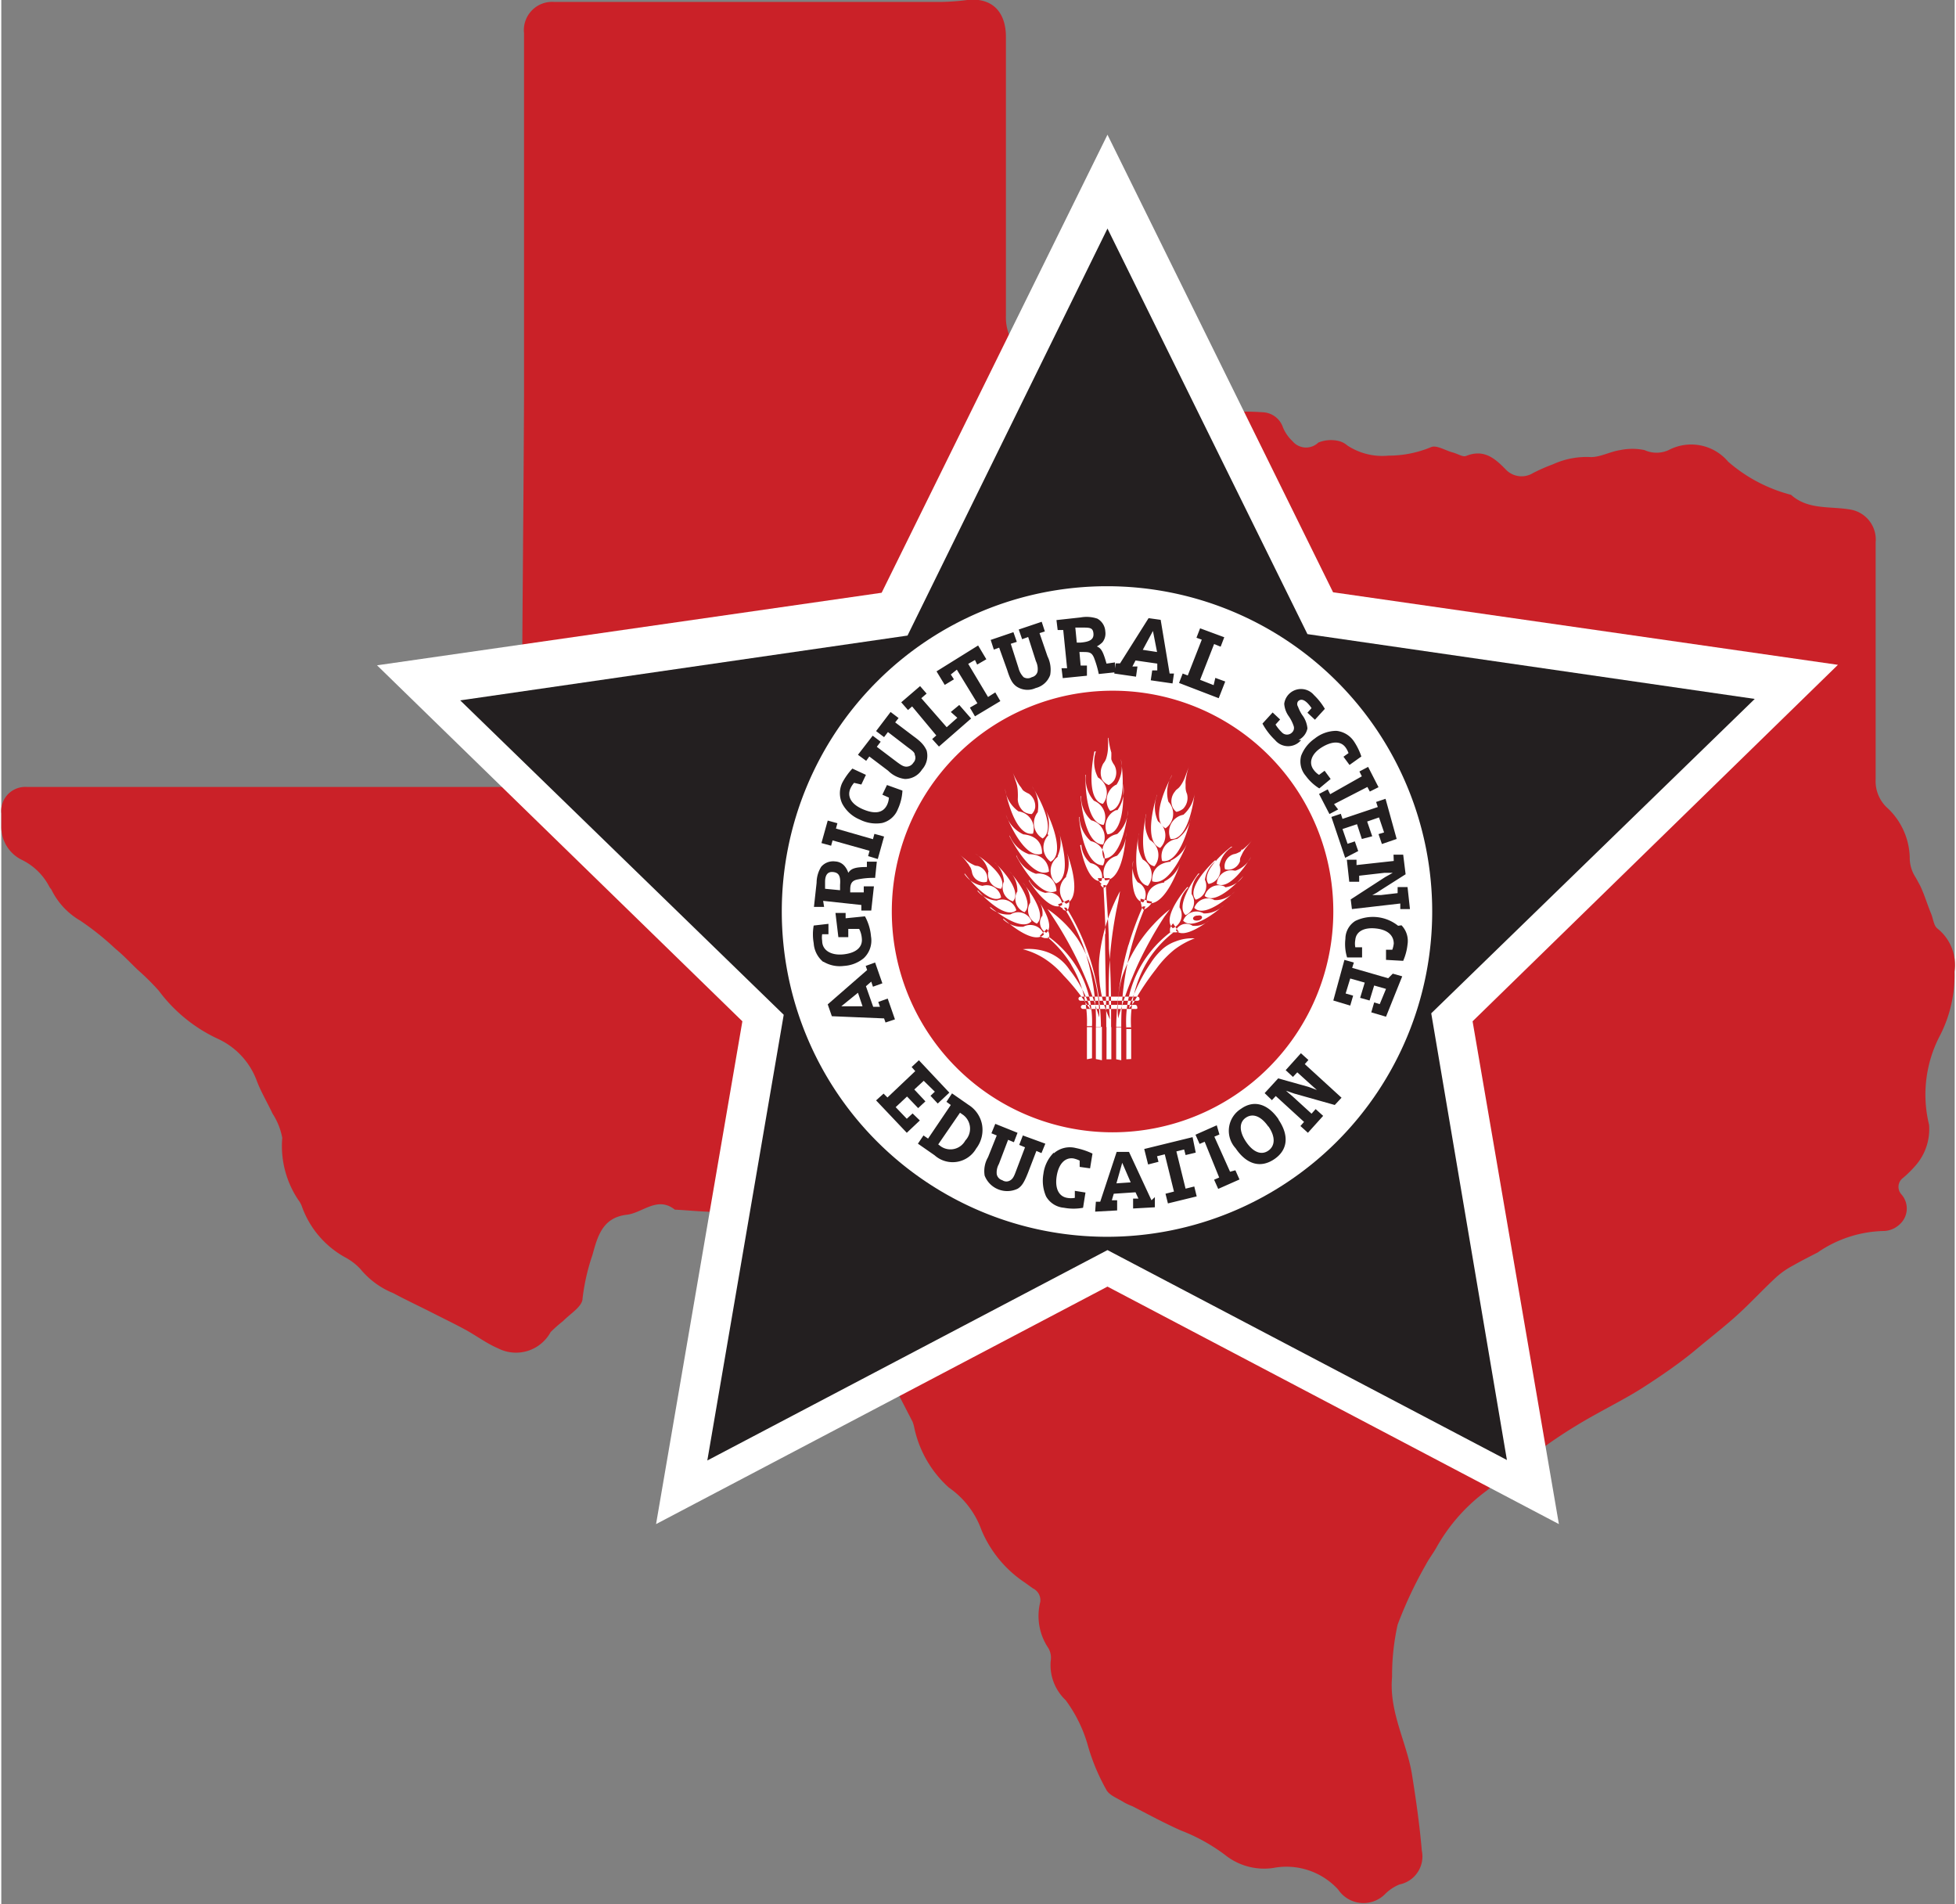
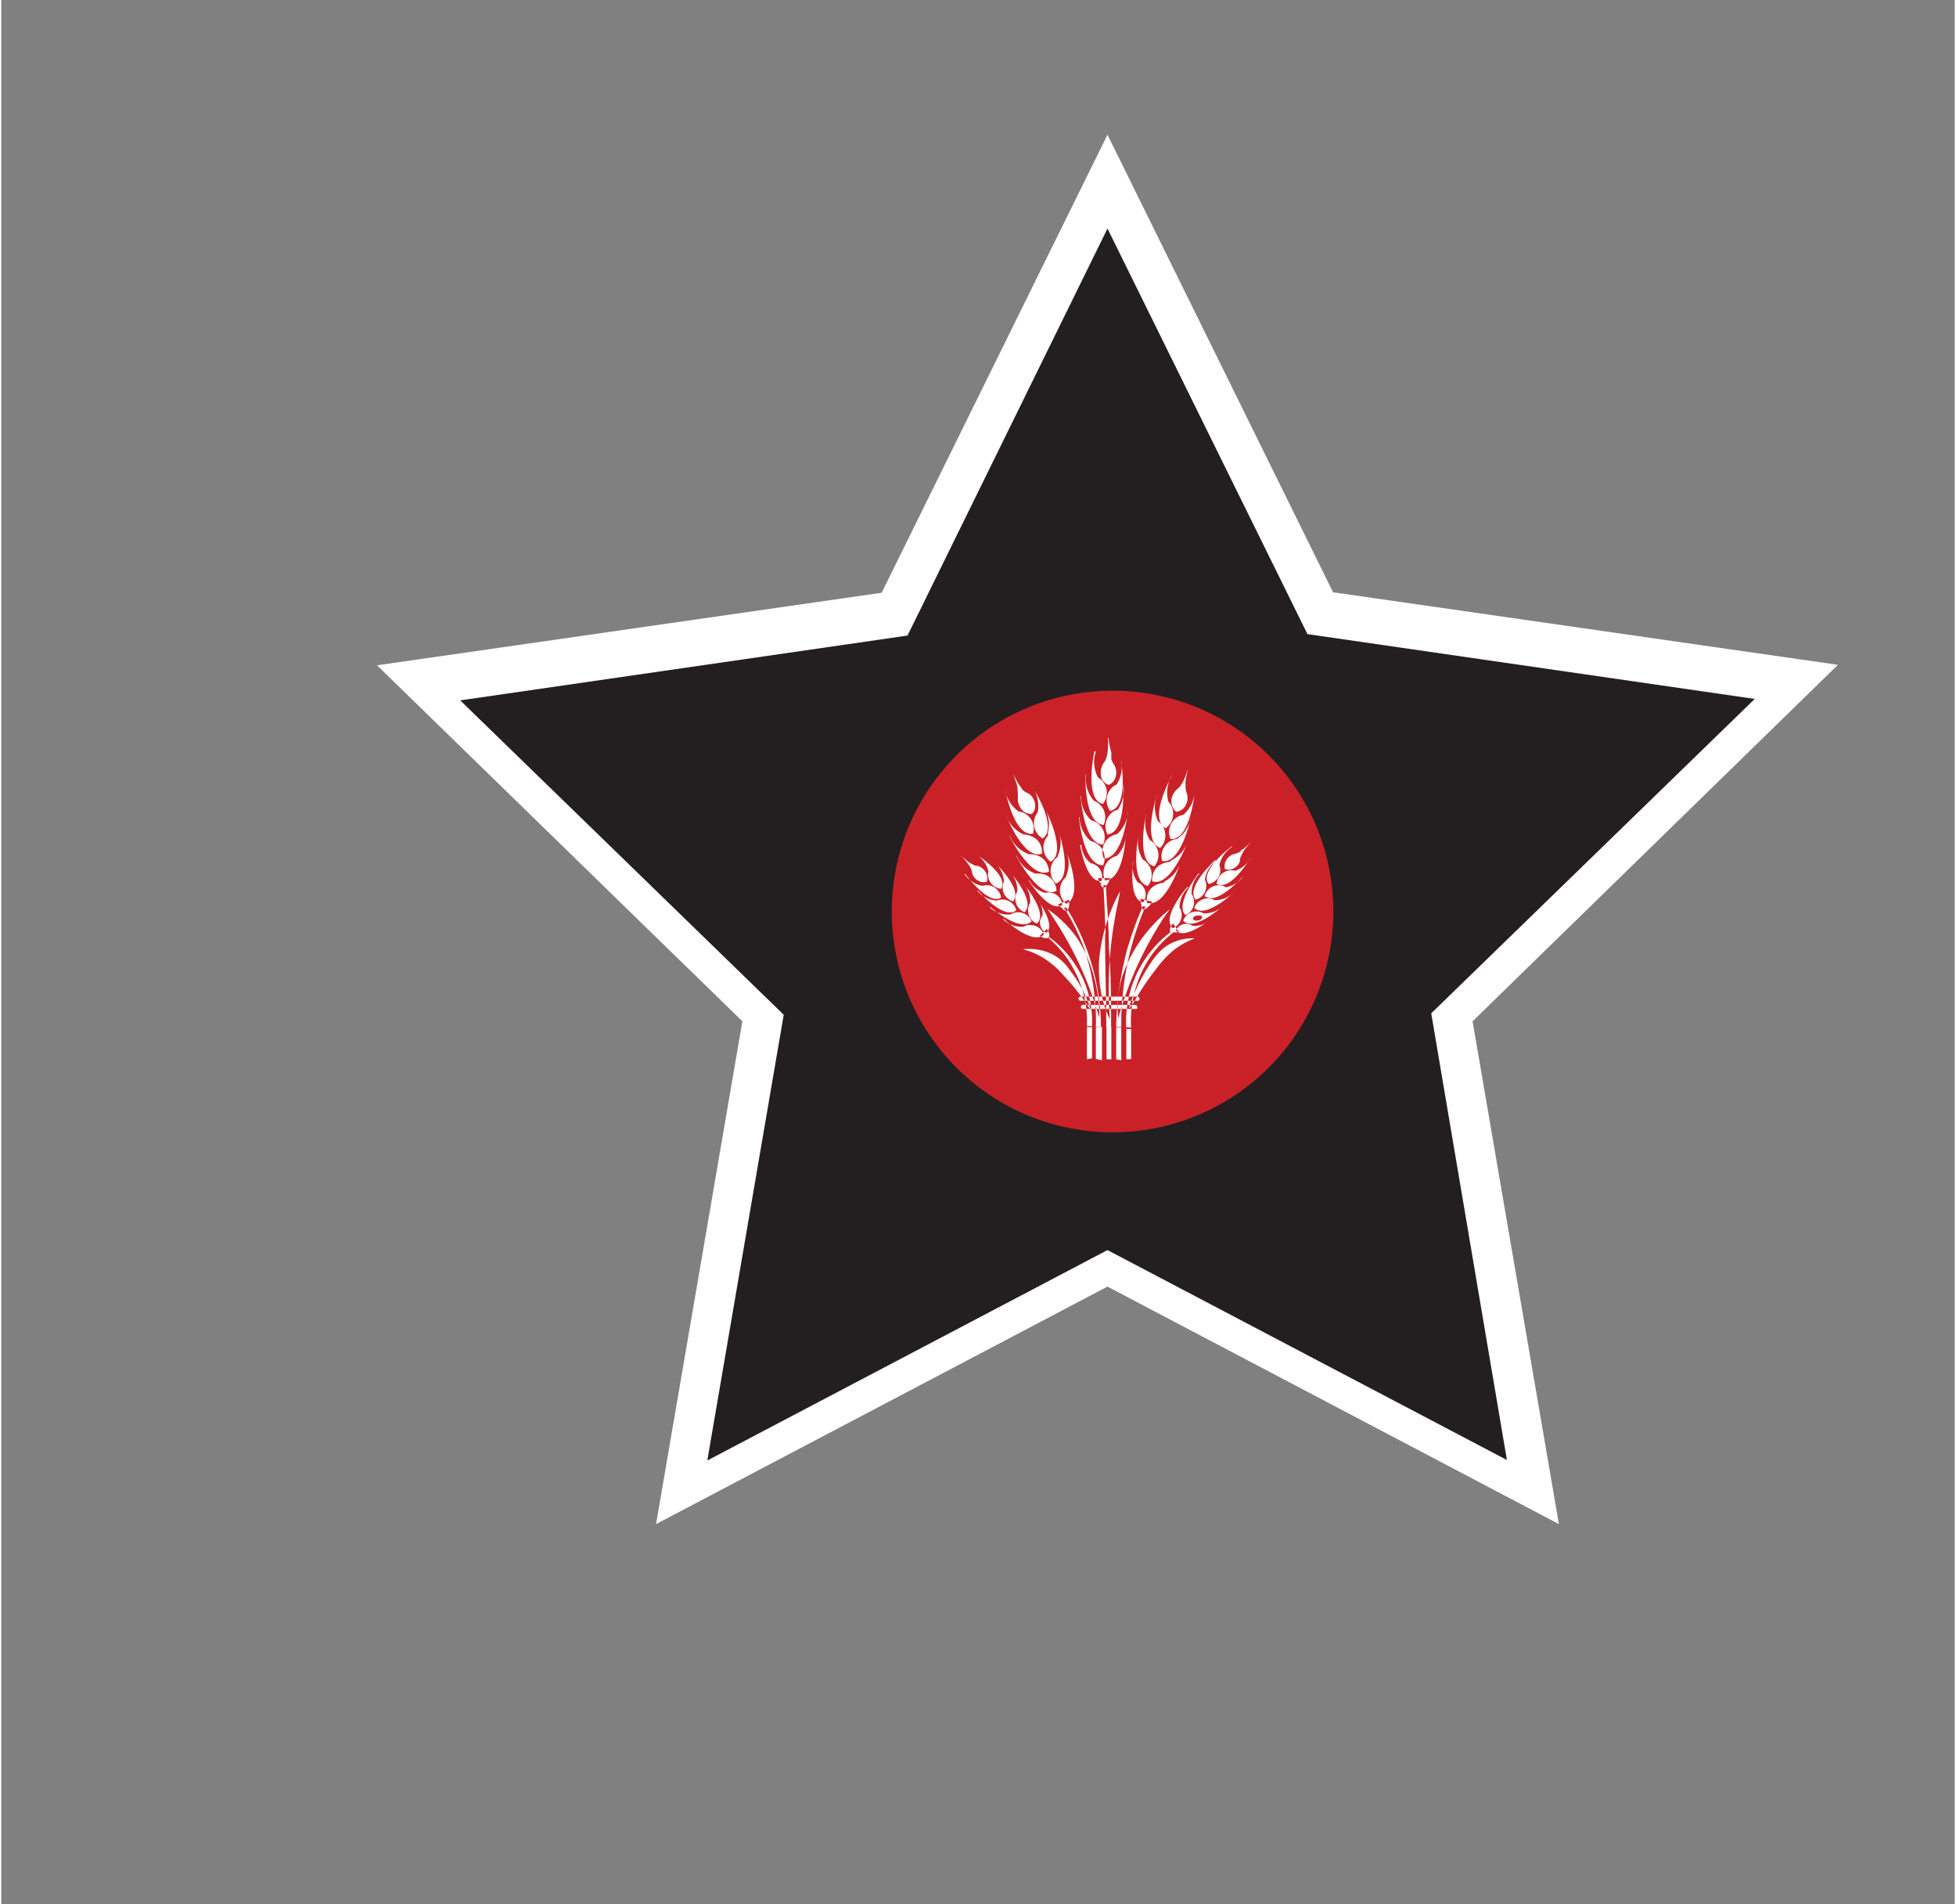
<svg xmlns="http://www.w3.org/2000/svg" id="Layer_1" data-name="Layer 1" width="1.12in" height="1.09in" viewBox="0 0 80.79 78.73">
  <rect x="0" y="0" width="80.79" height="78.73" fill="#808080" stroke="none" />
-   <path d="M81.51,44.49a5.44,5.44,0,0,1-.59,2.62,5.25,5.25,0,0,0-.46,3.71,2.28,2.28,0,0,1-.53,1.65,4.59,4.59,0,0,1-.54.54.46.46,0,0,0-.08.68.88.88,0,0,1-.07,1.25,1,1,0,0,1-.63.27,5,5,0,0,0-2.76.89c-.33.17-.67.34-1,.53a3.47,3.47,0,0,0-.7.48c-.53.49-1,1-1.54,1.5s-1.19,1-1.81,1.52-1.46,1.1-2.23,1.59-1.83,1-2.72,1.55a19.33,19.33,0,0,0-1.69,1.15c-.69.49-1.35,1-2,1.53a7.38,7.38,0,0,0-2.07,2.34c-.14.25-.32.48-.45.73a17.3,17.3,0,0,0-1.16,2.47,9.75,9.75,0,0,0-.23,2.17c-.13,1.43.6,2.68.82,4,.17,1.06.32,2.11.41,3.17a1.18,1.18,0,0,1-.92,1.4,1.77,1.77,0,0,0-.61.41,1.26,1.26,0,0,1-1.93-.2,2.9,2.9,0,0,0-2.69-.89,2.59,2.59,0,0,1-2-.55,7.56,7.56,0,0,0-1.81-1c-.7-.31-1.36-.67-2-1a2.84,2.84,0,0,1-.35-.16c-.26-.17-.62-.29-.74-.53a8.38,8.38,0,0,1-.78-1.89,5.79,5.79,0,0,0-.9-1.81A2,2,0,0,1,44.13,73a.79.79,0,0,0-.1-.55,2.37,2.37,0,0,1-.33-1.9.54.54,0,0,0-.3-.56l-.35-.25a4.86,4.86,0,0,1-1.78-2.16,3.62,3.62,0,0,0-1.35-1.76,4.62,4.62,0,0,1-1.44-2.52,1.52,1.52,0,0,0-.06-.2l-1.3-2.52a3,3,0,0,1-.28-.73,4.1,4.1,0,0,0-1.76-2.52c-.77-.64-1.51-1.32-2.25-2-.08-.08-.12-.21-.2-.28s-.38-.39-.6-.44a14.36,14.36,0,0,0-1.72-.19c-.56,0-1.12-.06-1.67-.09h-.05c-.73-.58-1.34.14-2,.21-1,.12-1.2.9-1.41,1.66A8.67,8.67,0,0,0,24.77,58c0,.33-.51.63-.8.93a5.7,5.7,0,0,0-.52.46,1.63,1.63,0,0,1-2.18.67c-.47-.2-.89-.52-1.35-.77s-.9-.46-1.35-.69-1.09-.53-1.63-.82a3.42,3.42,0,0,1-1.36-1,2.41,2.41,0,0,0-.61-.47,3.9,3.9,0,0,1-1.81-2.12,1,1,0,0,0-.15-.27,4,4,0,0,1-.66-2.56,2.75,2.75,0,0,0-.4-1c-.21-.45-.47-.88-.65-1.35a3.08,3.08,0,0,0-1.6-1.74,6.41,6.41,0,0,1-2.46-2,10.33,10.33,0,0,0-.88-.87c-.3-.29-.59-.6-.91-.86A11.41,11.41,0,0,0,4,42.38,3,3,0,0,1,2.8,41.09L2.73,41a2.53,2.53,0,0,0-1.18-1.15,1.52,1.52,0,0,1-.82-1.38c0-.17,0-.35,0-.52A1,1,0,0,1,1.8,36.85H21.63c.55,0,.63-.08.63-.63,0-5.22.07-10.45.09-15.67,0-3.62,0-7.24,0-10.86,0-1.34,0-2.68,0-4A1.17,1.17,0,0,1,23.6,4.39c5.33,0,10.67,0,16,0a9.81,9.81,0,0,0,1.08-.08c1-.11,1.6.46,1.6,1.53,0,1.88,0,3.75,0,5.63s0,3.93,0,5.89a2,2,0,0,0,.5,1.4,2.56,2.56,0,0,0,.27.29,1.71,1.71,0,0,0,1.83.27,1.44,1.44,0,0,1,1.62.53c.18.23.29.53.48.75a1.38,1.38,0,0,0,.56.3,9.38,9.38,0,0,0,1,.34,3.18,3.18,0,0,0,.62,0,4.13,4.13,0,0,1,1.07.12,2.25,2.25,0,0,0,1.09,0,11.1,11.1,0,0,1,1.63,0,.92.92,0,0,1,.79.63,1.67,1.67,0,0,0,.39.56.73.73,0,0,0,1.07.06,1.38,1.38,0,0,1,.82-.07.85.85,0,0,1,.38.19,2.63,2.63,0,0,0,1.7.42,4.57,4.57,0,0,0,1.76-.35c.22-.1.58.13.87.21s.44.21.59.15c.73-.29,1.18.1,1.63.56a.9.9,0,0,0,1.13.15,7.54,7.54,0,0,1,.82-.36,3.36,3.36,0,0,1,1.58-.3c.39,0,.8-.23,1.21-.29a2.5,2.5,0,0,1,1,0,1.2,1.2,0,0,0,1,0,2,2,0,0,1,2.46.48,6.4,6.4,0,0,0,2.6,1.37h0c.69.62,1.58.47,2.39.6a1.26,1.26,0,0,1,1.11,1.37v9.8a1.5,1.5,0,0,0,.52,1.21,2.9,2.9,0,0,1,.89,2,1.48,1.48,0,0,0,.25.85l.17.31c.18.37.3.78.46,1.17.09.21.11.5.26.62A1.92,1.92,0,0,1,81.51,44.49Z" transform="translate(-0.73 -4.31)" fill="#ca2128" />
  <path d="M46.48,9.88,55.81,28.8l20.88,3L61.58,46.54l3.57,20.79L46.48,57.51,27.81,67.33l3.57-20.79L16.27,31.82l20.87-3Z" transform="translate(-0.73 -4.31)" fill="#fff" />
  <path d="M46.48,13.76l8.27,16.77,18.5,2.68-13.38,13L63,64.68,46.48,56l-16.55,8.7,3.16-18.43-13.38-13,18.5-2.68Z" transform="translate(-0.73 -4.31)" fill="#231f20" />
-   <path d="M59.91,42A13.45,13.45,0,1,1,46.46,28.55,13.45,13.45,0,0,1,59.91,42Z" transform="translate(-0.73 -4.31)" fill="#fff" />
  <path d="M55.82,42a9.13,9.13,0,1,1-9.13-9.13A9.12,9.12,0,0,1,55.82,42Z" transform="translate(-0.73 -4.31)" fill="#ca2128" />
  <path d="M47.38,46c0-.17.13-.41.24-.68a7,7,0,0,1,.65-1.19,2.83,2.83,0,0,1,.5-.59,1.66,1.66,0,0,1,.52-.3,1.87,1.87,0,0,1,.8-.13,3.34,3.34,0,0,0-.86.48,4.21,4.21,0,0,0-.74.79,11,11,0,0,0-.93,1.39Zm-1.58.09a5.29,5.29,0,0,0-.89-1.68,1.88,1.88,0,0,0-1.07-.78,2.29,2.29,0,0,0-.86-.07,3.08,3.08,0,0,1,.91.4,3.68,3.68,0,0,1,.77.68,9.08,9.08,0,0,1,1,1.25Zm.34.29a6.24,6.24,0,0,0-.06-.92,6.47,6.47,0,0,0-.49-1.69,4.91,4.91,0,0,0-.36-.66A4.78,4.78,0,0,0,44,41.9,16.26,16.26,0,0,1,45.23,44a14.35,14.35,0,0,1,.79,2Zm2.92-4.47a5.52,5.52,0,0,0-.68.63,5.87,5.87,0,0,0-1,1.45,5.93,5.93,0,0,0-.29.7,4.69,4.69,0,0,0-.17,1.73,16,16,0,0,1,.84-2.28,16.5,16.5,0,0,1,1.07-1.92ZM47,41.16a7.32,7.32,0,0,0-.42.92,7.4,7.4,0,0,0-.44,1.86,5.14,5.14,0,0,0,0,.8,4.58,4.58,0,0,0,.44,1.72,16.87,16.87,0,0,1,0-2.56,17.13,17.13,0,0,1,.35-2.34ZM49.85,36s-.06.17-.15.41a1.56,1.56,0,0,1-.2.39c-.11.15-.15.12-.23.24a.63.63,0,0,0-.13.55.51.51,0,0,0,.19.29.66.66,0,0,0,.28-.13.64.64,0,0,0,.16-.61.71.71,0,0,1-.06-.26s0-.13,0-.14a1,1,0,0,1,0-.14A3,3,0,0,1,49.85,36Zm-.7.37s-1,1.78-.27,2.19a.73.73,0,0,0,.12-1.1A1.39,1.39,0,0,1,49.15,36.36Zm-1.8,7a13.35,13.35,0,0,0-.51,3.4h.21a12.5,12.5,0,0,1,.3-2.83,12.63,12.63,0,0,1,.7-2.15l-.11,0A13.43,13.43,0,0,0,47.35,43.39Zm1.18-6.2s-.64,1.93.13,2.2a.72.72,0,0,0-.09-1.1A1.39,1.39,0,0,1,48.53,37.19Zm-.45.79s-.45,2,.34,2.17a.73.73,0,0,0-.19-1.09A1.36,1.36,0,0,1,48.08,38Zm-.3.81s-.42,2,.37,2.17a.73.73,0,0,0-.21-1.09A1.38,1.38,0,0,1,47.78,38.79ZM49.62,38a.72.72,0,0,0-.53,1c.81.08,1-1.94,1-1.94A1.41,1.41,0,0,1,49.62,38Zm-.26,1a.72.72,0,0,0-.62.91c.8.15,1.2-1.84,1.2-1.84A1.37,1.37,0,0,1,49.36,39Zm-.27.94c-.86.09-.76.81-.76.81.77.27,1.47-1.64,1.47-1.64A1.37,1.37,0,0,1,49.09,39.9Zm-.26.86c-.86.12-.72.84-.72.84.78.24,1.4-1.69,1.4-1.69A1.36,1.36,0,0,1,48.83,40.76Zm-1.29-.85s-.21,1.58.42,1.67a.56.56,0,0,0-.23-.83A1.1,1.1,0,0,1,47.54,39.91Zm.34,1.8a.5.5,0,0,0,.09.18.73.73,0,0,0,.18-.11.64.64,0,0,0,.18-.22l-.48-.13A.49.49,0,0,0,47.88,41.71Zm-.83,6.4V46.79h-.21v1.32m-4.3-11.92s.07.17.14.41a1.32,1.32,0,0,1,.09.44,2.69,2.69,0,0,1,0,.32.69.69,0,0,0,.25.51.6.6,0,0,0,.33.1.49.49,0,0,0,.14-.27.63.63,0,0,0-.26-.57A1.19,1.19,0,0,1,43,37a.48.48,0,0,1-.08-.11l-.09-.12A3.12,3.12,0,0,1,42.54,36.19Zm-.3.73s.36,2,1.16,1.86a.72.72,0,0,0-.6-.92A1.36,1.36,0,0,1,42.24,36.92Zm3.25,6.54A9.29,9.29,0,0,1,46,46.78h.21a9.49,9.49,0,0,0-1.43-4.94l-.1,0A8.63,8.63,0,0,1,45.49,43.46ZM42.28,38s.72,1.89,1.49,1.61c0,0,.09-.72-.77-.8A1.35,1.35,0,0,1,42.28,38Zm.15.89s.9,1.81,1.63,1.46c0,0,0-.72-.83-.72A1.36,1.36,0,0,1,42.43,38.85Zm.28.82s.93,1.8,1.66,1.44a.73.73,0,0,0-.85-.71A1.35,1.35,0,0,1,42.71,39.67Zm.89-1.82a.73.73,0,0,0,.2,1.09c.67-.46-.44-2.16-.44-2.16A1.4,1.4,0,0,1,43.6,37.85Zm.44.95a.73.73,0,0,0,.09,1.1c.71-.39-.23-2.19-.23-2.19A1.4,1.4,0,0,1,44,38.8Zm.38.9a.72.72,0,0,0-.07,1.1c.76-.27.1-2.19.1-2.19A1.35,1.35,0,0,1,44.42,39.7Zm.35.83a.73.73,0,0,0,0,1.11c.76-.31,0-2.2,0-2.2A1.36,1.36,0,0,1,44.77,40.53Zm-1.54.16s.84,1.35,1.38,1a.56.56,0,0,0-.7-.5A1.06,1.06,0,0,1,43.23,40.69Zm1.4,1.18a.67.67,0,0,0,.18.08.76.76,0,0,0,.08-.2.85.85,0,0,0,0-.28l-.46.2A.53.53,0,0,0,44.63,41.87Zm1.62,6.24V46.77H46v1.33m3.17-5.24-.09,0a4.64,4.64,0,0,0-1.82,4h.2A4.78,4.78,0,0,1,48.17,44,4.56,4.56,0,0,1,49.2,42.87Zm-1.71,5.24V46.79h-.2v1.32m2.16-5.28-.23-.34a.79.79,0,0,0-.12.2.55.55,0,0,0,0,.17.57.57,0,0,0,.16,0A.39.39,0,0,0,49.44,42.83Zm.77-.66c-.1,0-.18.07-.17.13s.1.09.21.07.17-.08.16-.14S50.31,42.15,50.21,42.17Zm-3.69-7.35a4.25,4.25,0,0,1,0,.44,1.57,1.57,0,0,1-.08.43c-.07.17-.11.15-.16.29a.71.71,0,0,0,0,.57.58.58,0,0,0,.27.22.6.6,0,0,0,.23-.2.64.64,0,0,0,0-.63.79.79,0,0,1-.12-.23,1.28,1.28,0,0,1,0-.13s0-.08,0-.15A3.41,3.41,0,0,1,46.52,34.82Zm-.56.56s-.44,2,.35,2.17a.73.73,0,0,0-.2-1.09A1.36,1.36,0,0,1,46,35.38Zm.44,7.55c0,1.31.05,2.59.05,3.85h.2c0-1.07,0-2.15-.09-3.25,0-.89-.08-1.76-.13-2.62h-.1C46.35,41.58,46.38,42.25,46.4,42.93Zm-.81-6.58s-.07,2,.75,2.07a.74.74,0,0,0-.4-1A1.37,1.37,0,0,1,45.59,36.35Zm-.2.88s.12,2,.93,2a.72.72,0,0,0-.49-1A1.32,1.32,0,0,1,45.39,37.23Zm-.07.86s.16,2,1,2a.72.72,0,0,0-.51-1A1.41,1.41,0,0,1,45.32,38.09Zm1.53-1.33a.73.73,0,0,0-.24,1.08c.8-.16.44-2.15.44-2.15A1.34,1.34,0,0,1,46.85,36.76Zm0,1.05a.73.73,0,0,0-.35,1c.81-.08.64-2.1.64-2.1A1.38,1.38,0,0,1,46.89,37.81Zm0,1a.73.73,0,0,0-.5,1c.82,0,1-2,1-2A1.39,1.39,0,0,1,46.89,38.79Zm0,.9a.73.73,0,0,0-.45,1c.81,0,.87-2,.87-2A1.39,1.39,0,0,1,46.88,39.69Zm-1.48-.45s.25,1.57.88,1.48a.57.57,0,0,0-.45-.74A1.07,1.07,0,0,1,45.4,39.24Zm.84,1.63a.37.37,0,0,0,.14.14.69.69,0,0,0,.14-.15.66.66,0,0,0,.11-.26h-.5A.54.54,0,0,0,46.24,40.87Zm4.73-1s-1.23,1.12-.79,1.62a.59.59,0,0,0,.38-.82A1.15,1.15,0,0,1,51,39.89Zm-.68.54s-1,1.29-.53,1.72a.59.59,0,0,0,.25-.87A1.13,1.13,0,0,1,50.29,40.43Zm-.46.56s-1.1,1.25-.6,1.7a.59.59,0,0,0,.28-.86A1.15,1.15,0,0,1,49.83,41Zm2.24-1.55L52,39.5a.29.29,0,0,1-.1.06.59.59,0,0,1-.2.07.54.54,0,0,0-.36.37.46.46,0,0,0,0,.25.47.47,0,0,0,.28,0,.53.53,0,0,0,.34-.33c0-.11,0-.12.07-.26a1.36,1.36,0,0,1,.19-.31l.23-.28A2.66,2.66,0,0,1,52.07,39.44Zm-.29.87a.6.6,0,0,0-.73.55c.59.32,1.42-1.12,1.42-1.12A1.14,1.14,0,0,1,51.78,40.31Zm-.42.65a.6.6,0,0,0-.81.4c.51.43,1.6-.83,1.6-.83A1.09,1.09,0,0,1,51.36,41Zm-.4.57a.59.59,0,0,0-.84.32c.47.48,1.67-.67,1.67-.67A1.14,1.14,0,0,1,51,41.53Zm-.45.55a.59.59,0,0,0-.85.3c.46.49,1.68-.64,1.68-.64A1.15,1.15,0,0,1,50.51,42.08Zm1.14-2.76s-1.34,1-.94,1.54a.58.58,0,0,0,.45-.78A1.17,1.17,0,0,1,51.65,39.32ZM50,42.59a.47.47,0,0,0-.69.19c.33.41,1.36-.4,1.36-.4A.87.87,0,0,1,50,42.59ZM40.69,40a.37.37,0,0,1,.07.1l.06.09a.87.87,0,0,1,.06.21.5.5,0,0,0,.36.37.43.43,0,0,0,.25,0,.5.5,0,0,0,0-.29.55.55,0,0,0-.31-.34c-.11-.05-.12,0-.26-.08a1.2,1.2,0,0,1-.3-.2l-.28-.24A1.88,1.88,0,0,1,40.69,40Zm.87.32a.59.59,0,0,0,.52.74c.35-.57-1.07-1.45-1.07-1.45A1.14,1.14,0,0,1,41.56,40.36Zm.64.43a.6.6,0,0,0,.37.83c.45-.5-.78-1.63-.78-1.63A1.15,1.15,0,0,1,42.2,40.79Zm.55.42a.6.6,0,0,0,.3.86c.49-.45-.62-1.69-.62-1.69A1.13,1.13,0,0,1,42.75,41.21Zm.53.47a.6.6,0,0,0,.28.86c.5-.44-.59-1.7-.59-1.7A1.12,1.12,0,0,1,43.28,41.68Zm-2.71-1.22s1,1.36,1.51,1a.6.6,0,0,0-.77-.48A1.15,1.15,0,0,1,40.57,40.46Zm.54.7s1.09,1.26,1.6.83a.6.6,0,0,0-.81-.4A1.15,1.15,0,0,1,41.11,41.16Zm.52.69s1.26,1.09,1.71.59a.6.6,0,0,0-.87-.28A1.12,1.12,0,0,1,41.63,41.85Zm.54.48s1.22,1.14,1.68.66a.6.6,0,0,0-.85-.32A1.11,1.11,0,0,1,42.17,42.33Zm1.61-.11a.47.47,0,0,0,.17.7c.41-.32-.36-1.37-.36-1.37A.85.85,0,0,1,43.78,42.22Zm.19.54-.29.29a.52.52,0,0,0,.21.09h.18a.85.85,0,0,0,0-.16A.5.5,0,0,0,44,42.76Zm1,1.47a4.5,4.5,0,0,1,.66,2.55h.21a4.32,4.32,0,0,0-.44-2.1,4.4,4.4,0,0,0-1.33-1.58l-.07,0A4.63,4.63,0,0,1,45,44.23Zm.87,3.88V46.78h-.21v1.33m2.17-2.5v0a.08.08,0,0,0-.08-.09H45.37a.09.09,0,0,0-.09.09v0a.09.09,0,0,0,.09.08h2.36A.08.08,0,0,0,47.81,45.61Zm-.09.34v0a.09.09,0,0,0-.08-.09H45.47a.09.09,0,0,0-.09.09v0a.09.09,0,0,0,.09.08h2.17A.09.09,0,0,0,47.72,46Zm-1.07,2.16V46.78h-.2v1.33" transform="translate(-0.73 -4.31)" fill="#fff" fill-rule="evenodd" />
-   <path d="M37,45.74l.07.2h-.28l-.3-.85.22-.19.07.21.39-.14-.3-.86-.39.14.06.17-1.63,1.42.17.49,2.16.09.06.17.39-.13-.3-.86Zm-1.53.18.69-.56.19.56Zm-.75-1.84a1.09,1.09,0,0,1-.39-.77,2.07,2.07,0,0,1,0-.73l.61-.07,0,.43-.26,0a.83.83,0,0,0,0,.27c0,.41.39.62.9.56s.78-.3.74-.66a1,1,0,0,0-.11-.39l-.45,0,0,.34-.41,0-.12-1,.42,0,0,.22.8-.08a2.08,2.08,0,0,1,.25.83,1,1,0,0,1-.3.9,1.42,1.42,0,0,1-.82.32A1.31,1.31,0,0,1,34.74,44.08Zm0-2.52,1.58.17,0,.23.41,0,.11-1-.42,0,0,.25-.56,0,0-.12c0-.28.1-.38.33-.42a3.18,3.18,0,0,1,.7-.06l.07-.67-.41,0,0,.22c-.52,0-.66.08-.77.24a.78.78,0,0,0-.13-.25.54.54,0,0,0-.41-.22.65.65,0,0,0-.58.22,1.26,1.26,0,0,0-.19.66l-.11,1,.42,0Zm.08-.78c0-.32.13-.44.35-.41s.3.17.27.53l0,.22-.62-.06Zm.25-1.5-.4-.11.26-.93.4.11-.06.22,1.53.44.06-.22.4.11-.26.93-.4-.12.06-.22-1.53-.43Zm2.31-2.51L38,37a2.08,2.08,0,0,1-.19.77.94.94,0,0,1-.65.57,1.49,1.49,0,0,1-.92-.14,1.45,1.45,0,0,1-.73-.66,1,1,0,0,1,0-.86,2.69,2.69,0,0,1,.42-.59l.56.26-.19.4L36,36.68a.91.91,0,0,0-.15.23c-.14.31,0,.64.51.86s.84.15,1-.17a.79.79,0,0,0,.08-.31l-.27-.12ZM39,35.34a.85.85,0,0,1-.19.79.83.83,0,0,1-.71.39,1.18,1.18,0,0,1-.69-.34l-.78-.59-.13.18-.34-.25.61-.79.33.25-.16.21.82.62c.19.14.27.19.38.2a.34.34,0,0,0,.31-.16.3.3,0,0,0,.06-.33c0-.1-.1-.17-.29-.31l-.82-.63-.16.21-.33-.25.6-.79.33.25-.14.18.78.59C38.8,35,38.91,35.15,39,35.34Zm1.35-1.88.49.56-1.33,1.16-.28-.31.17-.15-1-1.2-.17.15-.28-.32.78-.67.27.31-.22.19,1.05,1.2.44-.39L40,33.75Zm1.49-.52.21.36L41,33.93l-.21-.36.31-.18L40.25,32,40,32.2l.13.2-.38.23-.34-.56L41.13,31l.34.57-.38.22L41,31.6l-.28.16.82,1.37ZM44,31.45a1.24,1.24,0,0,1,.11.77.85.85,0,0,1-.6.54.81.81,0,0,1-.8-.07c-.16-.12-.25-.27-.38-.68L42,31.09l-.22.08-.13-.4.94-.32.14.4-.25.08.32,1a.84.84,0,0,0,.21.38.33.33,0,0,0,.34,0,.31.31,0,0,0,.24-.24.74.74,0,0,0-.07-.42l-.32-1-.25.09-.14-.4.95-.32.13.4-.22.07Zm2.44.3c-.14-.5-.22-.64-.4-.71a1.11,1.11,0,0,0,.23-.17.58.58,0,0,0,.12-.45.64.64,0,0,0-.33-.53,1.39,1.39,0,0,0-.69-.05l-1,.11.05.41.23,0,.16,1.58-.23,0,.05.41,1-.1,0-.42-.26,0-.05-.56h.12c.27,0,.38,0,.48.23a4.16,4.16,0,0,1,.2.68l.67-.07,0-.41Zm-1-.87-.23,0-.06-.62.28,0c.32,0,.45,0,.47.25S45.73,30.85,45.37,30.88Zm3.24-.94-.5-.07L47,31.74l-.18,0-.06.42.9.13.06-.42-.21,0,.13-.25.9.13,0,.28-.21,0-.06.41.9.13.06-.41-.18,0Zm-.74,1.24.42-.78.17.87Zm3,1.16.41.15-.27.69-1.64-.63.15-.39.21.08.58-1.48-.22-.08.15-.39,1,.37-.15.39-.27-.11-.58,1.48.56.22Zm3.55,2.57a.7.7,0,0,1-1.08,0,2.72,2.72,0,0,1-.52-.68l.42-.46.31.29-.19.21a1.72,1.72,0,0,0,.26.32.29.29,0,0,0,.43,0,.25.25,0,0,0,.06-.26,1.62,1.62,0,0,0-.2-.4,1,1,0,0,1-.19-.52.7.7,0,0,1,1.23-.36,2.63,2.63,0,0,1,.45.57l-.41.45-.31-.29.17-.19a1.42,1.42,0,0,0-.18-.22c-.16-.15-.28-.16-.38-.06a.2.2,0,0,0,0,.22,1.65,1.65,0,0,0,.17.34,1.09,1.09,0,0,1,.22.56A.69.69,0,0,1,54.38,34.91Zm.75,2a2,2,0,0,1-.56-.52.91.91,0,0,1-.19-.83,1.52,1.52,0,0,1,.56-.71,1.44,1.44,0,0,1,.9-.32,1,1,0,0,1,.72.43,2.64,2.64,0,0,1,.31.63l-.49.35-.25-.34.21-.15a1,1,0,0,0-.12-.23c-.2-.28-.57-.27-1,0s-.53.64-.33.91a.8.8,0,0,0,.23.22l.23-.17.25.34Zm.78.87-.36.19-.43-.83.36-.19.1.2L57,36.41l-.1-.2.36-.19.43.84-.36.18-.1-.19-1.38.71Zm.29,2-.57-1.69.39-.13.07.21,1.46-.49-.07-.21.39-.13L58.44,39l-.61.21-.14-.41.23-.07-.21-.62-.49.17.21.61L57,39l-.2-.61-.6.2.21.61.3-.1.14.4Zm2-.13.4,0,.1.81-1.07.68a1.83,1.83,0,0,1-.31.18l.36,0,.69-.08,0-.25.41,0,.1.91-.4,0,0-.23-2,.23-.05-.4,1.42-.92.32-.18-.18,0-.16,0-1.05.12,0,.25-.41,0-.1-.91.4,0,0,.22,1.54-.17Zm.33,2.92a.93.93,0,0,1,.25.79,2.29,2.29,0,0,1-.18.68L58,44l0-.42.26,0a1.14,1.14,0,0,0,.06-.25c0-.34-.25-.58-.75-.63s-.81.14-.84.47a.82.82,0,0,0,0,.31l.28,0,0,.42-.62,0a1.87,1.87,0,0,1-.07-.77.88.88,0,0,1,.41-.74,1.67,1.67,0,0,1,1.77.2Zm-.36,2,.39.11L58,46.35l-.61-.18.12-.41.23.07L58,45.2l-.49-.14-.19.62-.39-.11.19-.63-.6-.17-.19.62.31.09-.12.41-.7-.21L56.28,44l.39.11-.07.22,1.49.43Z" transform="translate(-0.73 -4.31)" fill="#231f20" />
  <path d="M38.72,50.64l-.54.51-1.27-1.34.31-.28.16.16,1.15-1.09-.15-.17.3-.28,1.26,1.34-.48.45-.3-.32.18-.17L38.88,49l-.39.36.46.49-.3.28-.46-.48-.47.44.46.48.24-.22Zm2.57.16a1.26,1.26,0,0,1-.24,1,1.12,1.12,0,0,1-1.72.28l-.69-.48.23-.34.19.13L40,50l-.18-.13.23-.35.69.48A1.23,1.23,0,0,1,41.29,50.8Zm-.78-.39-.13-.09-.9,1.31.12.09a.7.7,0,0,0,1-.25A.71.71,0,0,0,40.51,50.41Zm2.47.85-.15.39.24.1-.38,1c-.08.22-.13.3-.22.36a.3.3,0,0,1-.34,0,.32.32,0,0,1-.23-.25.71.71,0,0,1,.09-.42l.38-1,.24.1.15-.39-.92-.37-.16.39.22.09-.36.9a1.14,1.14,0,0,0-.14.76,1,1,0,0,0,1.37.54c.17-.11.26-.25.42-.65l.35-.91.21.09.16-.39Zm1.28.71a1.5,1.5,0,0,0-.43.88,1.62,1.62,0,0,0,.11.93.94.94,0,0,0,.74.47,2.13,2.13,0,0,0,.79,0l.1-.63-.44-.07,0,.29a.87.87,0,0,1-.32,0c-.35-.06-.51-.4-.43-.9s.34-.78.69-.73a1.14,1.14,0,0,1,.26.09l0,.26.43.06.1-.61a2.94,2.94,0,0,0-.69-.23A1,1,0,0,0,44.26,52Zm4.18,1.84,0,.42-.9.05,0-.41.22,0-.12-.26-.9.06-.08.27h.22l0,.42-.91.05L46,54h.18l.68-2.06.51,0,.93,2Zm-1-.61-.35-.81-.24.85Zm2.27.26-.38-1.54.32-.08.06.23.42-.1L50,51.33l-2,.49.16.64.43-.11-.06-.23.32-.08.38,1.54-.35.09.1.4,1.19-.29-.1-.41Zm1.84-.7-.65-1.45.21-.09L51,50.84l-.88.39.17.38.21-.09L51.1,53l-.21.09.17.38.88-.39-.17-.38Zm2-2.16c.45.66.39,1.26-.17,1.64s-1.14.23-1.6-.45A1.07,1.07,0,0,1,52,50.16C52.53,49.78,53.11,49.94,53.56,50.6Zm-.42.29c-.29-.42-.63-.56-.92-.37s-.29.57,0,1,.63.57.92.37S53.43,51.31,53.14,50.89ZM55.88,50l.28-.3-1.52-1.39.15-.17-.31-.28-.63.7.3.28.18-.19.53.48.28.25-.35-.13-1.25-.35-.56.61.3.29.16-.17,1.17,1.07-.15.17.31.28.63-.7-.31-.28-.17.19-.8-.73L54,49.53l-.14-.12.35.12Z" transform="translate(-0.73 -4.31)" fill="#231f20" />
</svg>